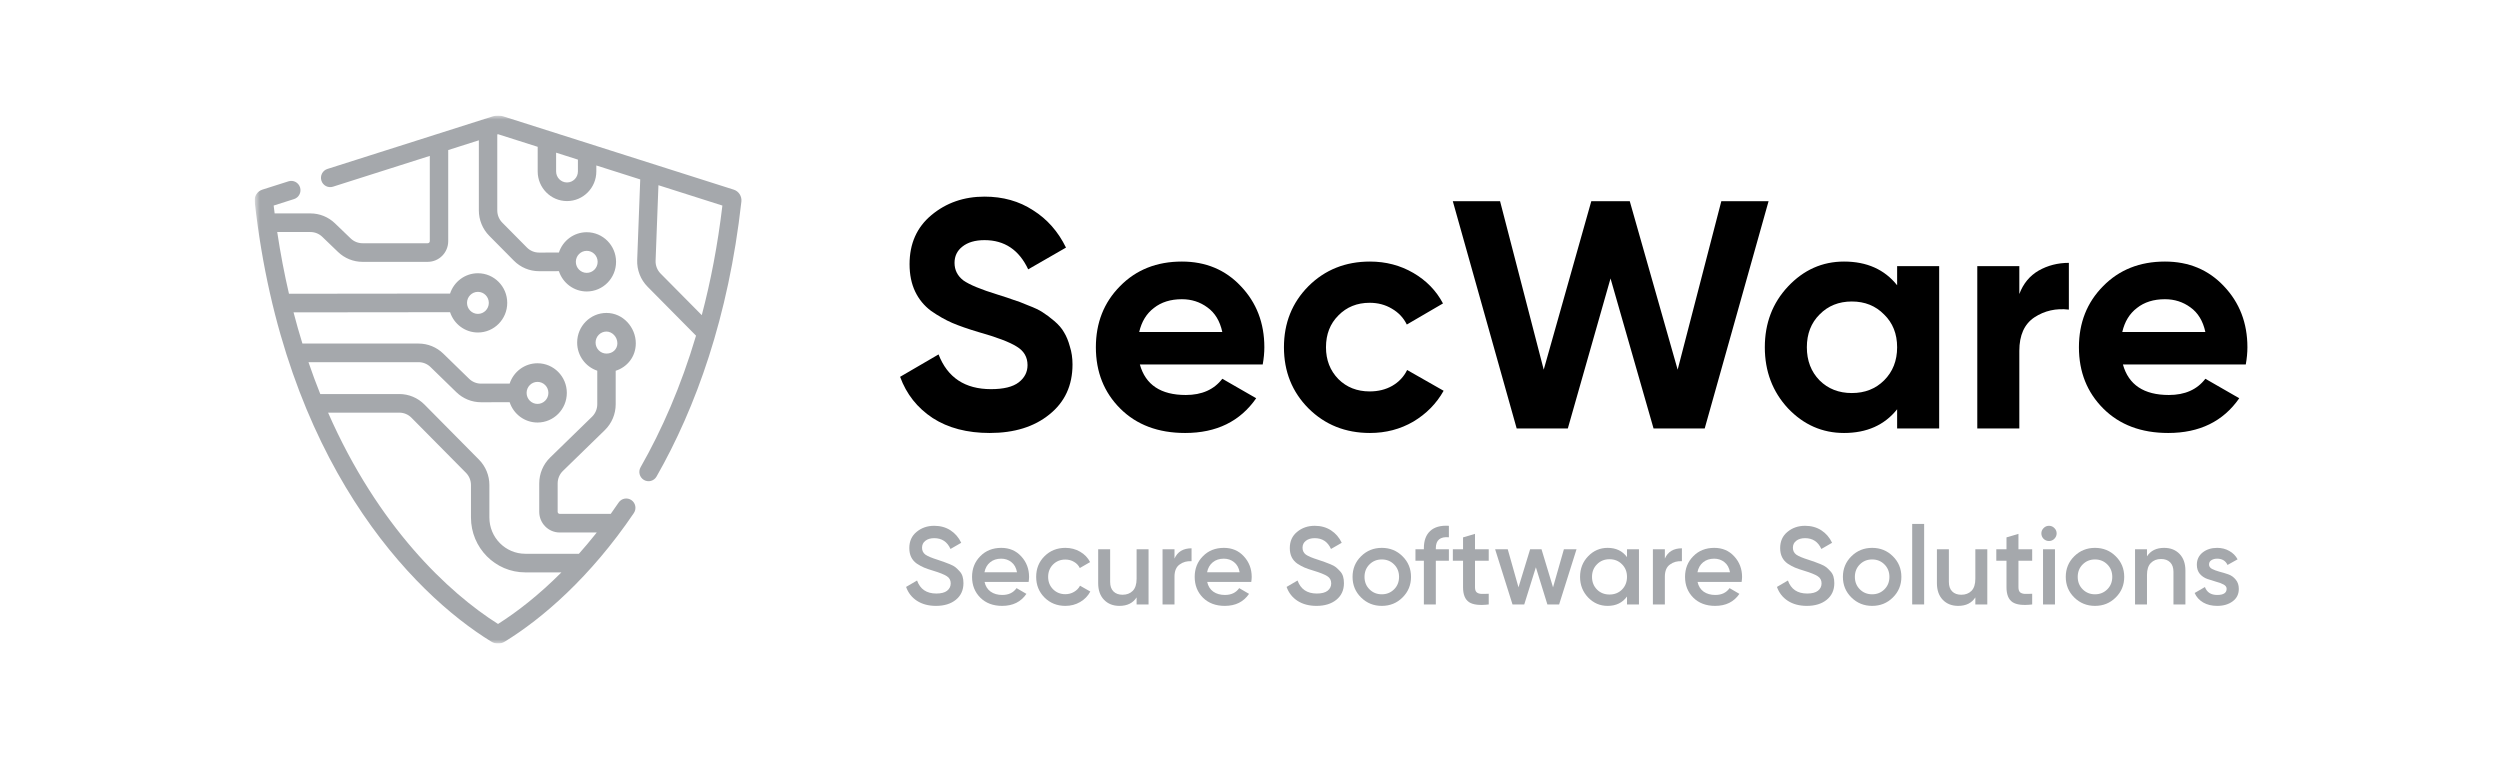
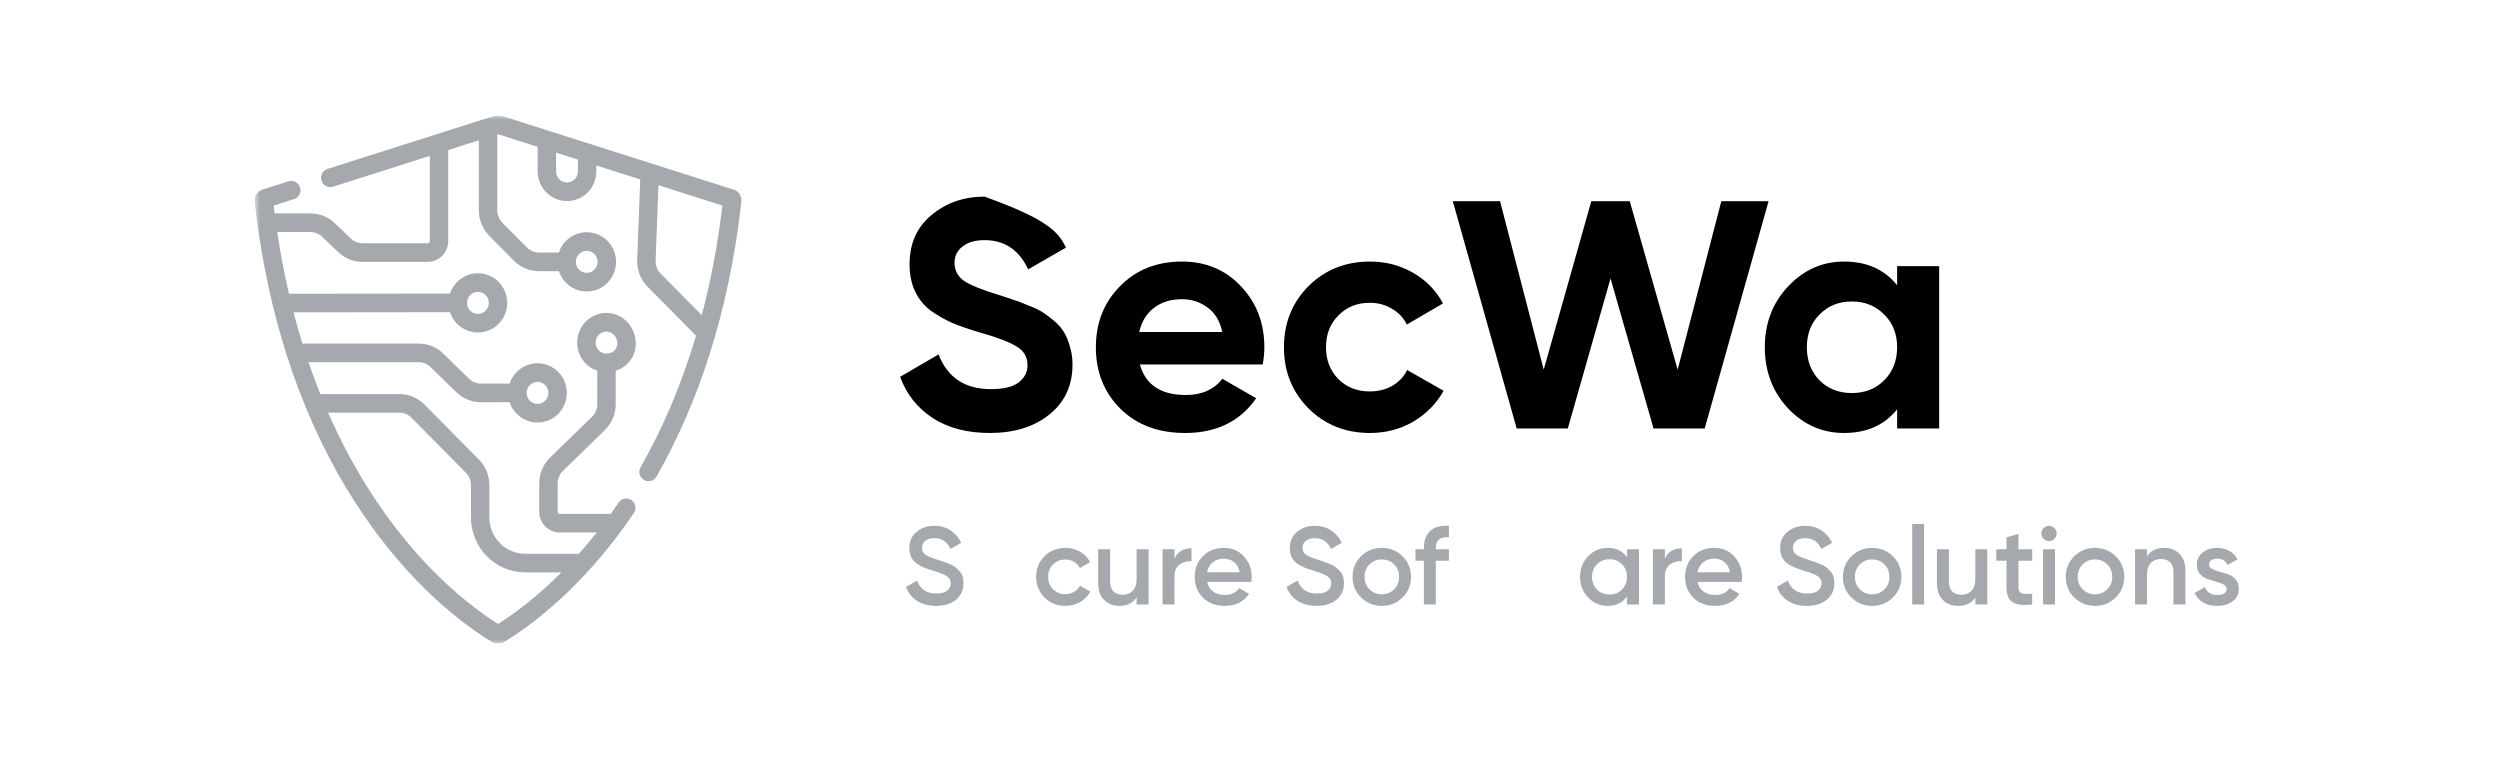
<svg xmlns="http://www.w3.org/2000/svg" width="303" height="92" viewBox="0 0 303 92" fill="none">
  <g clip-path="url(#clip0_1335_894)">
    <mask id="mask0_1335_894" style="mask-type:luminance" maskUnits="userSpaceOnUse" x="30" y="14" width="244" height="64">
      <path d="M273.143 14H30.857V78H273.143V14Z" fill="white" />
    </mask>
    <g mask="url(#mask0_1335_894)">
      <path fill-rule="evenodd" clip-rule="evenodd" d="M60.97 14.095C60.573 13.969 60.148 13.969 59.752 14.095L39.683 20.476C39.095 20.663 38.768 21.297 38.953 21.891C39.138 22.485 39.765 22.815 40.353 22.628L52.092 18.895V29.227C52.092 29.367 51.98 29.48 51.841 29.48H43.935C43.403 29.48 42.892 29.273 42.506 28.903L40.595 27.065C39.794 26.295 38.732 25.866 37.627 25.866H33.286C33.245 25.55 33.206 25.232 33.168 24.913L35.638 24.128C36.226 23.941 36.552 23.307 36.367 22.713C36.182 22.119 35.555 21.789 34.967 21.976L31.797 22.984C31.171 23.183 30.795 23.802 30.866 24.434C34.381 55.919 49.942 71.872 59.554 77.771C60.063 78.084 60.683 78.069 61.172 77.769C65.697 74.991 71.539 69.986 76.822 62.183C77.17 61.669 77.039 60.967 76.531 60.615C76.022 60.263 75.327 60.395 74.979 60.909C74.662 61.377 74.343 61.835 74.022 62.282H67.838C67.7 62.282 67.588 62.169 67.588 62.029V58.588C67.588 58.019 67.817 57.475 68.222 57.08L73.303 52.133C74.146 51.312 74.622 50.181 74.622 49V44.937C76.012 44.494 77.059 43.237 77.059 41.611C77.059 39.682 75.52 37.928 73.505 37.928C71.543 37.928 69.952 39.536 69.952 41.519C69.952 43.108 70.973 44.456 72.389 44.929V49C72.389 49.569 72.16 50.113 71.754 50.508L66.673 55.456C65.831 56.276 65.355 57.406 65.355 58.588V62.029C65.355 63.415 66.467 64.538 67.838 64.538H72.325C72.266 64.614 72.206 64.689 72.146 64.764C71.487 65.59 70.826 66.374 70.165 67.117H63.664C61.261 67.117 59.313 65.148 59.313 62.72V58.783C59.313 57.63 58.859 56.523 58.052 55.707L51.446 49.032C50.639 48.216 49.543 47.757 48.401 47.757H38.817C38.319 46.514 37.841 45.227 37.387 43.896H50.737C51.273 43.896 51.789 44.106 52.175 44.482L55.31 47.534C56.113 48.316 57.186 48.753 58.302 48.752L61.77 48.748C62.239 50.178 63.572 51.21 65.145 51.21C67.108 51.21 68.699 49.602 68.699 47.619C68.699 45.636 67.108 44.028 65.145 44.028C63.572 44.028 62.237 45.061 61.77 46.492L58.299 46.496C57.762 46.496 57.246 46.286 56.859 45.91L53.724 42.858C52.922 42.077 51.851 41.64 50.737 41.64H36.653C36.274 40.415 35.915 39.155 35.578 37.858L54.549 37.837C55.017 39.267 56.351 40.299 57.923 40.299C59.886 40.299 61.477 38.691 61.477 36.708C61.477 34.725 59.886 33.117 57.923 33.117C56.35 33.117 55.016 34.15 54.548 35.581L35.023 35.603L35.018 35.581C34.468 33.211 33.991 30.726 33.599 28.122H37.627C38.159 28.122 38.67 28.328 39.056 28.699L40.968 30.537C41.768 31.307 42.831 31.736 43.935 31.736H51.841C53.212 31.736 54.324 30.613 54.324 29.227V18.186L58.037 17.005V25.503C58.037 26.657 58.491 27.764 59.298 28.579L62.281 31.593C63.09 32.41 64.187 32.869 65.33 32.868L67.739 32.865C68.207 34.295 69.541 35.327 71.113 35.327C73.076 35.327 74.667 33.719 74.667 31.736C74.667 29.753 73.076 28.145 71.113 28.145C69.54 28.145 68.206 29.178 67.738 30.609L65.328 30.612C64.777 30.612 64.249 30.392 63.86 29.998L60.877 26.984C60.488 26.591 60.27 26.059 60.27 25.503V16.295L60.361 16.266L65.168 17.794V20.779C65.168 22.762 66.759 24.37 68.721 24.37C70.684 24.37 72.275 22.762 72.275 20.779V20.054L77.596 21.746L77.227 31.506C77.181 32.717 77.637 33.892 78.485 34.749L84.359 40.684C82.53 46.853 80.198 52.141 77.638 56.632C77.33 57.172 77.514 57.862 78.048 58.173C78.582 58.484 79.264 58.298 79.572 57.758C84.335 49.404 88.291 38.456 89.856 24.432C89.928 23.791 89.543 23.18 88.925 22.984L60.97 14.095ZM63.664 69.373C60.028 69.373 57.081 66.394 57.081 62.72V58.783C57.081 58.228 56.862 57.695 56.473 57.302L49.867 50.627C49.478 50.234 48.951 50.013 48.401 50.013H39.763C45.823 63.822 54.352 71.833 60.361 75.624C62.646 74.183 65.295 72.131 68.034 69.383L68.044 69.373H63.664ZM63.824 47.619C63.824 46.882 64.415 46.284 65.145 46.284C65.875 46.284 66.466 46.882 66.466 47.619C66.466 48.357 65.875 48.954 65.145 48.954C64.415 48.954 63.824 48.357 63.824 47.619ZM57.923 35.373C57.194 35.373 56.602 35.971 56.602 36.708C56.602 37.446 57.194 38.043 57.923 38.043C58.653 38.043 59.245 37.446 59.245 36.708C59.245 35.971 58.653 35.373 57.923 35.373ZM69.792 31.736C69.792 30.998 70.384 30.401 71.113 30.401C71.843 30.401 72.435 30.998 72.435 31.736C72.435 32.473 71.843 33.071 71.113 33.071C70.384 33.071 69.792 32.473 69.792 31.736ZM79.458 31.593C79.436 32.175 79.655 32.741 80.063 33.154L85.055 38.197C86.128 34.136 86.984 29.715 87.554 24.913L79.803 22.448L79.458 31.593ZM68.721 22.114C67.992 22.114 67.4 21.516 67.4 20.779V18.504L70.043 19.345V20.779C70.043 21.516 69.451 22.114 68.721 22.114ZM73.505 40.184C72.776 40.184 72.184 40.782 72.184 41.519C72.184 42.257 72.776 42.854 73.505 42.854C74.291 42.854 74.827 42.293 74.827 41.611C74.827 40.82 74.183 40.184 73.505 40.184Z" fill="#A5A8AC" />
-       <path d="M119.955 52.477C117.217 52.477 114.913 51.873 113.043 50.667C111.174 49.434 109.857 47.768 109.093 45.67L113.754 42.955C114.834 45.761 116.953 47.165 120.113 47.165C121.64 47.165 122.76 46.889 123.471 46.339C124.181 45.788 124.537 45.093 124.537 44.253C124.537 43.282 124.102 42.535 123.233 42.01C122.364 41.459 120.811 40.869 118.573 40.24C117.335 39.872 116.282 39.505 115.413 39.138C114.57 38.771 113.715 38.285 112.846 37.682C112.003 37.052 111.358 36.265 110.91 35.321C110.463 34.377 110.239 33.275 110.239 32.016C110.239 29.524 111.121 27.543 112.885 26.074C114.676 24.579 116.822 23.831 119.323 23.831C121.561 23.831 123.523 24.382 125.208 25.484C126.92 26.56 128.25 28.068 129.198 30.009L124.616 32.645C123.51 30.284 121.746 29.104 119.323 29.104C118.191 29.104 117.296 29.366 116.637 29.891C116.005 30.389 115.689 31.045 115.689 31.858C115.689 32.724 116.045 33.432 116.756 33.983C117.493 34.508 118.889 35.085 120.943 35.715C121.785 35.977 122.417 36.187 122.839 36.344C123.286 36.475 123.878 36.698 124.616 37.013C125.38 37.302 125.959 37.577 126.353 37.839C126.775 38.102 127.249 38.456 127.776 38.902C128.302 39.348 128.697 39.807 128.961 40.279C129.25 40.751 129.488 41.328 129.671 42.01C129.882 42.666 129.988 43.387 129.988 44.174C129.988 46.719 129.053 48.739 127.183 50.234C125.34 51.729 122.93 52.477 119.955 52.477Z" fill="black" />
+       <path d="M119.955 52.477C117.217 52.477 114.913 51.873 113.043 50.667C111.174 49.434 109.857 47.768 109.093 45.67L113.754 42.955C114.834 45.761 116.953 47.165 120.113 47.165C121.64 47.165 122.76 46.889 123.471 46.339C124.181 45.788 124.537 45.093 124.537 44.253C124.537 43.282 124.102 42.535 123.233 42.01C122.364 41.459 120.811 40.869 118.573 40.24C117.335 39.872 116.282 39.505 115.413 39.138C114.57 38.771 113.715 38.285 112.846 37.682C112.003 37.052 111.358 36.265 110.91 35.321C110.463 34.377 110.239 33.275 110.239 32.016C110.239 29.524 111.121 27.543 112.885 26.074C114.676 24.579 116.822 23.831 119.323 23.831C126.92 26.56 128.25 28.068 129.198 30.009L124.616 32.645C123.51 30.284 121.746 29.104 119.323 29.104C118.191 29.104 117.296 29.366 116.637 29.891C116.005 30.389 115.689 31.045 115.689 31.858C115.689 32.724 116.045 33.432 116.756 33.983C117.493 34.508 118.889 35.085 120.943 35.715C121.785 35.977 122.417 36.187 122.839 36.344C123.286 36.475 123.878 36.698 124.616 37.013C125.38 37.302 125.959 37.577 126.353 37.839C126.775 38.102 127.249 38.456 127.776 38.902C128.302 39.348 128.697 39.807 128.961 40.279C129.25 40.751 129.488 41.328 129.671 42.01C129.882 42.666 129.988 43.387 129.988 44.174C129.988 46.719 129.053 48.739 127.183 50.234C125.34 51.729 122.93 52.477 119.955 52.477Z" fill="black" />
      <path d="M138.151 44.174C138.835 46.64 140.692 47.873 143.72 47.873C145.668 47.873 147.143 47.217 148.144 45.906L152.251 48.267C150.303 51.073 147.432 52.477 143.641 52.477C140.376 52.477 137.756 51.493 135.781 49.526C133.806 47.558 132.819 45.079 132.819 42.089C132.819 39.125 133.793 36.659 135.741 34.691C137.69 32.698 140.191 31.701 143.246 31.701C146.142 31.701 148.525 32.698 150.395 34.691C152.291 36.685 153.239 39.151 153.239 42.089C153.239 42.745 153.173 43.44 153.041 44.174H138.151ZM138.071 40.24H148.144C147.854 38.902 147.248 37.905 146.326 37.249C145.432 36.593 144.405 36.265 143.246 36.265C141.876 36.265 140.745 36.62 139.849 37.328C138.954 38.01 138.361 38.98 138.071 40.24Z" fill="black" />
      <path d="M166.042 52.477C163.066 52.477 160.578 51.48 158.577 49.486C156.602 47.493 155.614 45.027 155.614 42.089C155.614 39.151 156.602 36.685 158.577 34.691C160.578 32.698 163.066 31.701 166.042 31.701C167.964 31.701 169.715 32.16 171.295 33.078C172.874 33.996 174.073 35.229 174.889 36.777L170.505 39.334C170.11 38.521 169.504 37.879 168.688 37.407C167.898 36.934 167.002 36.698 166.002 36.698C164.475 36.698 163.211 37.21 162.21 38.233C161.21 39.23 160.709 40.515 160.709 42.089C160.709 43.637 161.21 44.922 162.21 45.945C163.211 46.942 164.475 47.44 166.002 47.44C167.029 47.44 167.938 47.217 168.728 46.771C169.544 46.299 170.149 45.657 170.544 44.843L174.968 47.362C174.099 48.909 172.874 50.155 171.295 51.1C169.715 52.018 167.964 52.477 166.042 52.477Z" fill="black" />
      <path d="M183.82 51.926L176.079 24.382H181.807L187.099 44.804L192.866 24.382H197.526L203.332 44.804L208.625 24.382H214.352L206.611 51.926H200.409L195.196 33.747L190.021 51.926H183.82Z" fill="black" />
      <path d="M229.932 32.252H235.027V51.926H229.932V49.604C228.404 51.519 226.259 52.477 223.494 52.477C220.861 52.477 218.596 51.48 216.7 49.486C214.831 47.467 213.896 45.001 213.896 42.089C213.896 39.177 214.831 36.724 216.7 34.731C218.596 32.711 220.861 31.701 223.494 31.701C226.259 31.701 228.404 32.658 229.932 34.574V32.252ZM220.531 46.102C221.558 47.126 222.862 47.637 224.442 47.637C226.022 47.637 227.325 47.126 228.352 46.102C229.405 45.053 229.932 43.715 229.932 42.089C229.932 40.463 229.405 39.138 228.352 38.115C227.325 37.065 226.022 36.541 224.442 36.541C222.862 36.541 221.558 37.065 220.531 38.115C219.504 39.138 218.991 40.463 218.991 42.089C218.991 43.715 219.504 45.053 220.531 46.102Z" fill="black" />
-       <path d="M244.742 35.636C245.216 34.377 245.993 33.432 247.072 32.803C248.178 32.173 249.403 31.858 250.746 31.858V37.525C249.192 37.341 247.796 37.656 246.559 38.469C245.348 39.282 244.742 40.633 244.742 42.522V51.926H239.647V32.252H244.742V35.636Z" fill="black" />
-       <path d="M257.298 44.174C257.983 46.64 259.839 47.873 262.867 47.873C264.816 47.873 266.29 47.217 267.29 45.906L271.398 48.267C269.45 51.073 266.58 52.477 262.788 52.477C259.523 52.477 256.903 51.493 254.928 49.526C252.953 47.558 251.966 45.079 251.966 42.089C251.966 39.125 252.94 36.659 254.889 34.691C256.837 32.698 259.339 31.701 262.393 31.701C265.29 31.701 267.673 32.698 269.543 34.691C271.438 36.685 272.386 39.151 272.386 42.089C272.386 42.745 272.321 43.44 272.188 44.174H257.298ZM257.219 40.24H267.29C267.001 38.902 266.396 37.905 265.474 37.249C264.578 36.593 263.551 36.265 262.393 36.265C261.024 36.265 259.891 36.62 258.997 37.328C258.101 38.01 257.509 38.98 257.219 40.24Z" fill="black" />
      <path d="M113.442 73.433C112.538 73.433 111.769 73.228 111.134 72.818C110.507 72.408 110.069 71.847 109.818 71.134L111.147 70.358C111.523 71.41 112.301 71.936 113.482 71.936C114.064 71.936 114.497 71.824 114.784 71.602C115.079 71.37 115.227 71.071 115.227 70.706C115.227 70.323 115.07 70.033 114.757 69.837C114.444 69.632 113.889 69.409 113.093 69.168C112.646 69.035 112.283 68.91 112.006 68.794C111.729 68.678 111.433 68.518 111.12 68.313C110.816 68.099 110.588 67.836 110.436 67.524C110.284 67.212 110.208 66.847 110.208 66.428C110.208 65.599 110.503 64.944 111.093 64.463C111.684 63.972 112.395 63.727 113.227 63.727C113.979 63.727 114.636 63.91 115.2 64.275C115.763 64.641 116.197 65.144 116.501 65.786L115.2 66.535C114.806 65.661 114.149 65.225 113.227 65.225C112.78 65.225 112.422 65.332 112.154 65.545C111.885 65.75 111.751 66.031 111.751 66.388C111.751 66.735 111.885 67.012 112.154 67.217C112.431 67.413 112.927 67.622 113.643 67.845C114.001 67.961 114.26 68.05 114.421 68.112C114.591 68.166 114.824 68.255 115.119 68.38C115.423 68.504 115.652 68.629 115.804 68.754C115.956 68.879 116.117 69.035 116.287 69.222C116.466 69.409 116.591 69.623 116.662 69.864C116.734 70.104 116.77 70.376 116.77 70.679C116.77 71.526 116.461 72.199 115.844 72.698C115.235 73.188 114.435 73.433 113.442 73.433Z" fill="#A5A8AC" />
-       <path d="M119.33 70.532C119.437 71.04 119.683 71.432 120.068 71.709C120.452 71.976 120.922 72.109 121.477 72.109C122.246 72.109 122.823 71.833 123.207 71.281L124.402 71.976C123.74 72.947 122.761 73.433 121.463 73.433C120.372 73.433 119.491 73.103 118.82 72.444C118.149 71.775 117.813 70.933 117.813 69.917C117.813 68.919 118.144 68.085 118.806 67.417C119.468 66.74 120.318 66.401 121.356 66.401C122.34 66.401 123.145 66.744 123.772 67.43C124.407 68.117 124.724 68.95 124.724 69.93C124.724 70.082 124.706 70.282 124.67 70.532H119.33ZM119.316 69.356H123.262C123.163 68.812 122.935 68.402 122.577 68.126C122.228 67.849 121.817 67.711 121.343 67.711C120.806 67.711 120.358 67.858 120.001 68.152C119.643 68.446 119.415 68.847 119.316 69.356Z" fill="#A5A8AC" />
      <path d="M129.127 73.433C128.117 73.433 127.271 73.094 126.591 72.417C125.92 71.74 125.584 70.906 125.584 69.917C125.584 68.919 125.92 68.085 126.591 67.417C127.271 66.74 128.117 66.401 129.127 66.401C129.78 66.401 130.375 66.557 130.912 66.869C131.449 67.181 131.852 67.6 132.12 68.126L130.872 68.847C130.719 68.527 130.487 68.277 130.174 68.099C129.869 67.912 129.516 67.818 129.114 67.818C128.523 67.818 128.027 68.019 127.625 68.42C127.231 68.821 127.034 69.32 127.034 69.917C127.034 70.514 127.231 71.013 127.625 71.414C128.027 71.815 128.523 72.016 129.114 72.016C129.508 72.016 129.861 71.922 130.174 71.735C130.496 71.548 130.738 71.299 130.898 70.987L132.146 71.695C131.86 72.23 131.449 72.653 130.912 72.965C130.375 73.277 129.78 73.433 129.127 73.433Z" fill="#A5A8AC" />
      <path d="M137.756 66.575H139.205V73.259H137.756V72.404C137.318 73.09 136.624 73.433 135.676 73.433C134.906 73.433 134.285 73.188 133.81 72.698C133.337 72.208 133.099 71.535 133.099 70.679V66.575H134.549V70.532C134.549 71.031 134.683 71.414 134.951 71.682C135.22 71.949 135.586 72.083 136.051 72.083C136.562 72.083 136.973 71.927 137.286 71.615C137.6 71.294 137.756 70.808 137.756 70.158V66.575Z" fill="#A5A8AC" />
      <path d="M142.349 67.698C142.716 66.869 143.405 66.454 144.416 66.454V68.019C143.861 67.983 143.378 68.117 142.967 68.42C142.555 68.714 142.349 69.204 142.349 69.89V73.259H140.9V66.575H142.349V67.698Z" fill="#A5A8AC" />
      <path d="M146.313 70.532C146.42 71.04 146.666 71.432 147.051 71.709C147.435 71.976 147.905 72.109 148.46 72.109C149.229 72.109 149.807 71.833 150.191 71.281L151.385 71.976C150.723 72.947 149.744 73.433 148.446 73.433C147.355 73.433 146.474 73.103 145.802 72.444C145.132 71.775 144.797 70.933 144.797 69.917C144.797 68.919 145.127 68.085 145.79 67.417C146.451 66.74 147.301 66.401 148.339 66.401C149.323 66.401 150.129 66.744 150.755 67.43C151.39 68.117 151.707 68.95 151.707 69.93C151.707 70.082 151.69 70.282 151.654 70.532H146.313ZM146.299 69.356H150.244C150.146 68.812 149.919 68.402 149.561 68.126C149.212 67.849 148.8 67.711 148.325 67.711C147.789 67.711 147.342 67.858 146.984 68.152C146.626 68.446 146.398 68.847 146.299 69.356Z" fill="#A5A8AC" />
      <path d="M159.559 73.433C158.655 73.433 157.886 73.228 157.25 72.818C156.624 72.408 156.186 71.847 155.935 71.134L157.263 70.358C157.64 71.41 158.418 71.936 159.599 71.936C160.18 71.936 160.614 71.824 160.9 71.602C161.196 71.37 161.343 71.071 161.343 70.706C161.343 70.323 161.187 70.033 160.874 69.837C160.56 69.632 160.006 69.409 159.21 69.168C158.762 69.035 158.399 68.91 158.122 68.794C157.845 68.678 157.55 68.518 157.237 68.313C156.933 68.099 156.704 67.836 156.552 67.524C156.401 67.212 156.324 66.847 156.324 66.428C156.324 65.599 156.619 64.944 157.21 64.463C157.8 63.972 158.511 63.727 159.344 63.727C160.095 63.727 160.753 63.91 161.316 64.275C161.88 64.641 162.314 65.144 162.618 65.786L161.316 66.535C160.922 65.661 160.265 65.225 159.344 65.225C158.896 65.225 158.538 65.332 158.27 65.545C158.002 65.75 157.867 66.031 157.867 66.388C157.867 66.735 158.002 67.012 158.27 67.217C158.547 67.413 159.044 67.622 159.76 67.845C160.117 67.961 160.377 68.05 160.538 68.112C160.708 68.166 160.941 68.255 161.235 68.38C161.54 68.504 161.768 68.629 161.92 68.754C162.072 68.879 162.233 69.035 162.404 69.222C162.583 69.409 162.707 69.623 162.779 69.864C162.851 70.104 162.886 70.376 162.886 70.679C162.886 71.526 162.578 72.199 161.96 72.698C161.352 73.188 160.552 73.433 159.559 73.433Z" fill="#A5A8AC" />
      <path d="M167.472 73.433C166.488 73.433 165.652 73.094 164.963 72.417C164.274 71.74 163.93 70.906 163.93 69.917C163.93 68.928 164.274 68.094 164.963 67.417C165.652 66.74 166.488 66.401 167.472 66.401C168.465 66.401 169.302 66.74 169.982 67.417C170.671 68.094 171.015 68.928 171.015 69.917C171.015 70.906 170.671 71.74 169.982 72.417C169.302 73.094 168.465 73.433 167.472 73.433ZM165.983 71.428C166.386 71.829 166.882 72.029 167.472 72.029C168.063 72.029 168.56 71.829 168.962 71.428C169.365 71.027 169.566 70.523 169.566 69.917C169.566 69.311 169.365 68.807 168.962 68.406C168.56 68.005 168.063 67.805 167.472 67.805C166.882 67.805 166.386 68.005 165.983 68.406C165.58 68.807 165.379 69.311 165.379 69.917C165.379 70.523 165.58 71.027 165.983 71.428Z" fill="#A5A8AC" />
      <path d="M175.605 65.118C174.55 65.02 174.022 65.461 174.022 66.441V66.575H175.605V67.965H174.022V73.259H172.573V67.965H171.553V66.575H172.573V66.441C172.573 65.523 172.828 64.828 173.338 64.356C173.857 63.874 174.612 63.665 175.605 63.727V65.118Z" fill="#A5A8AC" />
-       <path d="M180.434 67.965H178.77V71.174C178.77 71.45 178.832 71.65 178.958 71.775C179.083 71.891 179.266 71.958 179.508 71.976C179.758 71.985 180.067 71.98 180.434 71.963V73.259C179.324 73.393 178.528 73.299 178.045 72.978C177.562 72.649 177.321 72.047 177.321 71.174V67.965H176.085V66.575H177.321V65.131L178.77 64.703V66.575H180.434V67.965Z" fill="#A5A8AC" />
-       <path d="M189.543 66.575H191.073L188.966 73.259H187.543L186.148 68.754L184.739 73.259H183.316L181.21 66.575H182.74L184.041 71.187L185.45 66.575H186.832L188.228 71.187L189.543 66.575Z" fill="#A5A8AC" />
      <path d="M197.193 66.575H198.642V73.259H197.193V72.297C196.647 73.054 195.864 73.433 194.844 73.433C193.923 73.433 193.135 73.094 192.482 72.417C191.829 71.731 191.503 70.897 191.503 69.917C191.503 68.928 191.829 68.094 192.482 67.417C193.135 66.74 193.923 66.401 194.844 66.401C195.864 66.401 196.647 66.775 197.193 67.524V66.575ZM193.556 71.454C193.959 71.856 194.464 72.056 195.072 72.056C195.68 72.056 196.186 71.856 196.589 71.454C196.991 71.044 197.193 70.532 197.193 69.917C197.193 69.302 196.991 68.794 196.589 68.393C196.186 67.983 195.68 67.778 195.072 67.778C194.464 67.778 193.959 67.983 193.556 68.393C193.154 68.794 192.952 69.302 192.952 69.917C192.952 70.532 193.154 71.044 193.556 71.454Z" fill="#A5A8AC" />
      <path d="M201.781 67.698C202.148 66.869 202.836 66.454 203.847 66.454V68.019C203.292 67.983 202.809 68.117 202.398 68.42C201.986 68.714 201.781 69.204 201.781 69.89V73.259H200.331V66.575H201.781V67.698Z" fill="#A5A8AC" />
      <path d="M205.744 70.532C205.852 71.04 206.098 71.432 206.482 71.709C206.867 71.976 207.337 72.109 207.891 72.109C208.661 72.109 209.237 71.833 209.623 71.281L210.817 71.976C210.155 72.947 209.175 73.433 207.878 73.433C206.786 73.433 205.905 73.103 205.234 72.444C204.563 71.775 204.227 70.933 204.227 69.917C204.227 68.919 204.559 68.085 205.22 67.417C205.883 66.74 206.733 66.401 207.771 66.401C208.755 66.401 209.559 66.744 210.186 67.43C210.821 68.117 211.139 68.95 211.139 69.93C211.139 70.082 211.121 70.282 211.085 70.532H205.744ZM205.731 69.356H209.676C209.578 68.812 209.349 68.402 208.991 68.126C208.643 67.849 208.231 67.711 207.757 67.711C207.22 67.711 206.773 67.858 206.415 68.152C206.057 68.446 205.829 68.847 205.731 69.356Z" fill="#A5A8AC" />
      <path d="M218.989 73.433C218.086 73.433 217.316 73.228 216.681 72.818C216.055 72.408 215.617 71.847 215.366 71.134L216.695 70.358C217.07 71.41 217.848 71.936 219.03 71.936C219.611 71.936 220.046 71.824 220.332 71.602C220.626 71.37 220.774 71.071 220.774 70.706C220.774 70.323 220.617 70.033 220.304 69.837C219.991 69.632 219.437 69.409 218.641 69.168C218.194 69.035 217.831 68.91 217.554 68.794C217.277 68.678 216.981 68.518 216.668 68.313C216.364 68.099 216.136 67.836 215.984 67.524C215.831 67.212 215.755 66.847 215.755 66.428C215.755 65.599 216.051 64.944 216.641 64.463C217.232 63.972 217.943 63.727 218.774 63.727C219.526 63.727 220.184 63.91 220.748 64.275C221.311 64.641 221.745 65.144 222.049 65.786L220.748 66.535C220.354 65.661 219.696 65.225 218.774 65.225C218.328 65.225 217.97 65.332 217.702 65.545C217.433 65.75 217.299 66.031 217.299 66.388C217.299 66.735 217.433 67.012 217.702 67.217C217.979 67.413 218.475 67.622 219.191 67.845C219.549 67.961 219.808 68.05 219.969 68.112C220.139 68.166 220.371 68.255 220.667 68.38C220.972 68.504 221.199 68.629 221.352 68.754C221.504 68.879 221.664 69.035 221.834 69.222C222.013 69.409 222.139 69.623 222.211 69.864C222.282 70.104 222.318 70.376 222.318 70.679C222.318 71.526 222.009 72.199 221.392 72.698C220.783 73.188 219.982 73.433 218.989 73.433Z" fill="#A5A8AC" />
      <path d="M226.904 73.433C225.919 73.433 225.083 73.094 224.394 72.417C223.706 71.74 223.36 70.906 223.36 69.917C223.36 68.928 223.706 68.094 224.394 67.417C225.083 66.74 225.919 66.401 226.904 66.401C227.897 66.401 228.733 66.74 229.413 67.417C230.102 68.094 230.446 68.928 230.446 69.917C230.446 70.906 230.102 71.74 229.413 72.417C228.733 73.094 227.897 73.433 226.904 73.433ZM225.414 71.428C225.816 71.829 226.313 72.029 226.904 72.029C227.494 72.029 227.991 71.829 228.393 71.428C228.795 71.027 228.997 70.523 228.997 69.917C228.997 69.311 228.795 68.807 228.393 68.406C227.991 68.005 227.494 67.805 226.904 67.805C226.313 67.805 225.816 68.005 225.414 68.406C225.012 68.807 224.811 69.311 224.811 69.917C224.811 70.523 225.012 71.027 225.414 71.428Z" fill="#A5A8AC" />
      <path d="M231.757 73.259V63.5H233.206V73.259H231.757Z" fill="#A5A8AC" />
      <path d="M239.411 66.575H240.861V73.259H239.411V72.404C238.973 73.09 238.279 73.433 237.331 73.433C236.562 73.433 235.94 73.188 235.467 72.698C234.992 72.208 234.755 71.535 234.755 70.679V66.575H236.204V70.532C236.204 71.031 236.338 71.414 236.606 71.682C236.875 71.949 237.242 72.083 237.707 72.083C238.217 72.083 238.628 71.927 238.942 71.615C239.255 71.294 239.411 70.808 239.411 70.158V66.575Z" fill="#A5A8AC" />
      <path d="M246.3 67.965H244.636V71.174C244.636 71.45 244.698 71.65 244.823 71.775C244.949 71.891 245.132 71.958 245.374 71.976C245.624 71.985 245.932 71.98 246.3 71.963V73.259C245.19 73.393 244.394 73.299 243.911 72.978C243.428 72.649 243.187 72.047 243.187 71.174V67.965H241.951V66.575H243.187V65.131L244.636 64.703V66.575H246.3V67.965Z" fill="#A5A8AC" />
      <path d="M248.983 65.305C248.804 65.483 248.589 65.572 248.339 65.572C248.088 65.572 247.869 65.483 247.681 65.305C247.502 65.118 247.413 64.899 247.413 64.65C247.413 64.4 247.502 64.186 247.681 64.008C247.86 63.821 248.079 63.727 248.339 63.727C248.598 63.727 248.817 63.821 248.996 64.008C249.175 64.186 249.265 64.4 249.265 64.65C249.265 64.899 249.17 65.118 248.983 65.305ZM247.614 73.259V66.575H249.063V73.259H247.614Z" fill="#A5A8AC" />
      <path d="M253.913 73.433C252.929 73.433 252.092 73.094 251.403 72.417C250.715 71.74 250.371 70.906 250.371 69.917C250.371 68.928 250.715 68.094 251.403 67.417C252.092 66.74 252.929 66.401 253.913 66.401C254.906 66.401 255.742 66.74 256.422 67.417C257.112 68.094 257.456 68.928 257.456 69.917C257.456 70.906 257.112 71.74 256.422 72.417C255.742 73.094 254.906 73.433 253.913 73.433ZM252.424 71.428C252.826 71.829 253.322 72.029 253.913 72.029C254.503 72.029 255 71.829 255.403 71.428C255.806 71.027 256.007 70.523 256.007 69.917C256.007 69.311 255.806 68.807 255.403 68.406C255 68.005 254.503 67.805 253.913 67.805C253.322 67.805 252.826 68.005 252.424 68.406C252.021 68.807 251.82 69.311 251.82 69.917C251.82 70.523 252.021 71.027 252.424 71.428Z" fill="#A5A8AC" />
      <path d="M262.296 66.401C263.065 66.401 263.687 66.646 264.161 67.136C264.635 67.626 264.872 68.299 264.872 69.155V73.259H263.423V69.302C263.423 68.803 263.289 68.42 263.02 68.152C262.752 67.885 262.385 67.751 261.92 67.751C261.41 67.751 260.998 67.912 260.685 68.233C260.372 68.544 260.215 69.026 260.215 69.676V73.259H258.766V66.575H260.215V67.43C260.654 66.744 261.347 66.401 262.296 66.401Z" fill="#A5A8AC" />
      <path d="M267.735 68.42C267.735 68.643 267.856 68.821 268.097 68.954C268.348 69.079 268.647 69.191 268.996 69.289C269.354 69.378 269.711 69.485 270.069 69.61C270.427 69.734 270.727 69.948 270.969 70.251C271.219 70.545 271.344 70.92 271.344 71.374C271.344 72.016 271.094 72.52 270.593 72.885C270.101 73.25 269.479 73.433 268.728 73.433C268.066 73.433 267.498 73.295 267.023 73.019C266.549 72.742 266.205 72.359 265.99 71.869L267.238 71.147C267.47 71.789 267.967 72.109 268.728 72.109C269.488 72.109 269.868 71.86 269.868 71.361C269.868 71.147 269.743 70.973 269.492 70.84C269.251 70.706 268.952 70.594 268.594 70.505C268.245 70.407 267.891 70.296 267.534 70.171C267.176 70.046 266.871 69.841 266.62 69.556C266.379 69.262 266.258 68.892 266.258 68.446C266.258 67.832 266.491 67.337 266.956 66.963C267.43 66.588 268.016 66.401 268.714 66.401C269.269 66.401 269.761 66.526 270.191 66.775C270.628 67.016 270.964 67.355 271.196 67.791L269.976 68.473C269.743 67.965 269.322 67.711 268.714 67.711C268.437 67.711 268.205 67.774 268.016 67.898C267.828 68.014 267.735 68.188 267.735 68.42Z" fill="#A5A8AC" />
    </g>
  </g>
  <defs>
    <clipPath id="clip0_1335_894">
      <rect width="242.286" height="64" fill="white" transform="translate(30.857 14)" />
    </clipPath>
  </defs>
</svg>